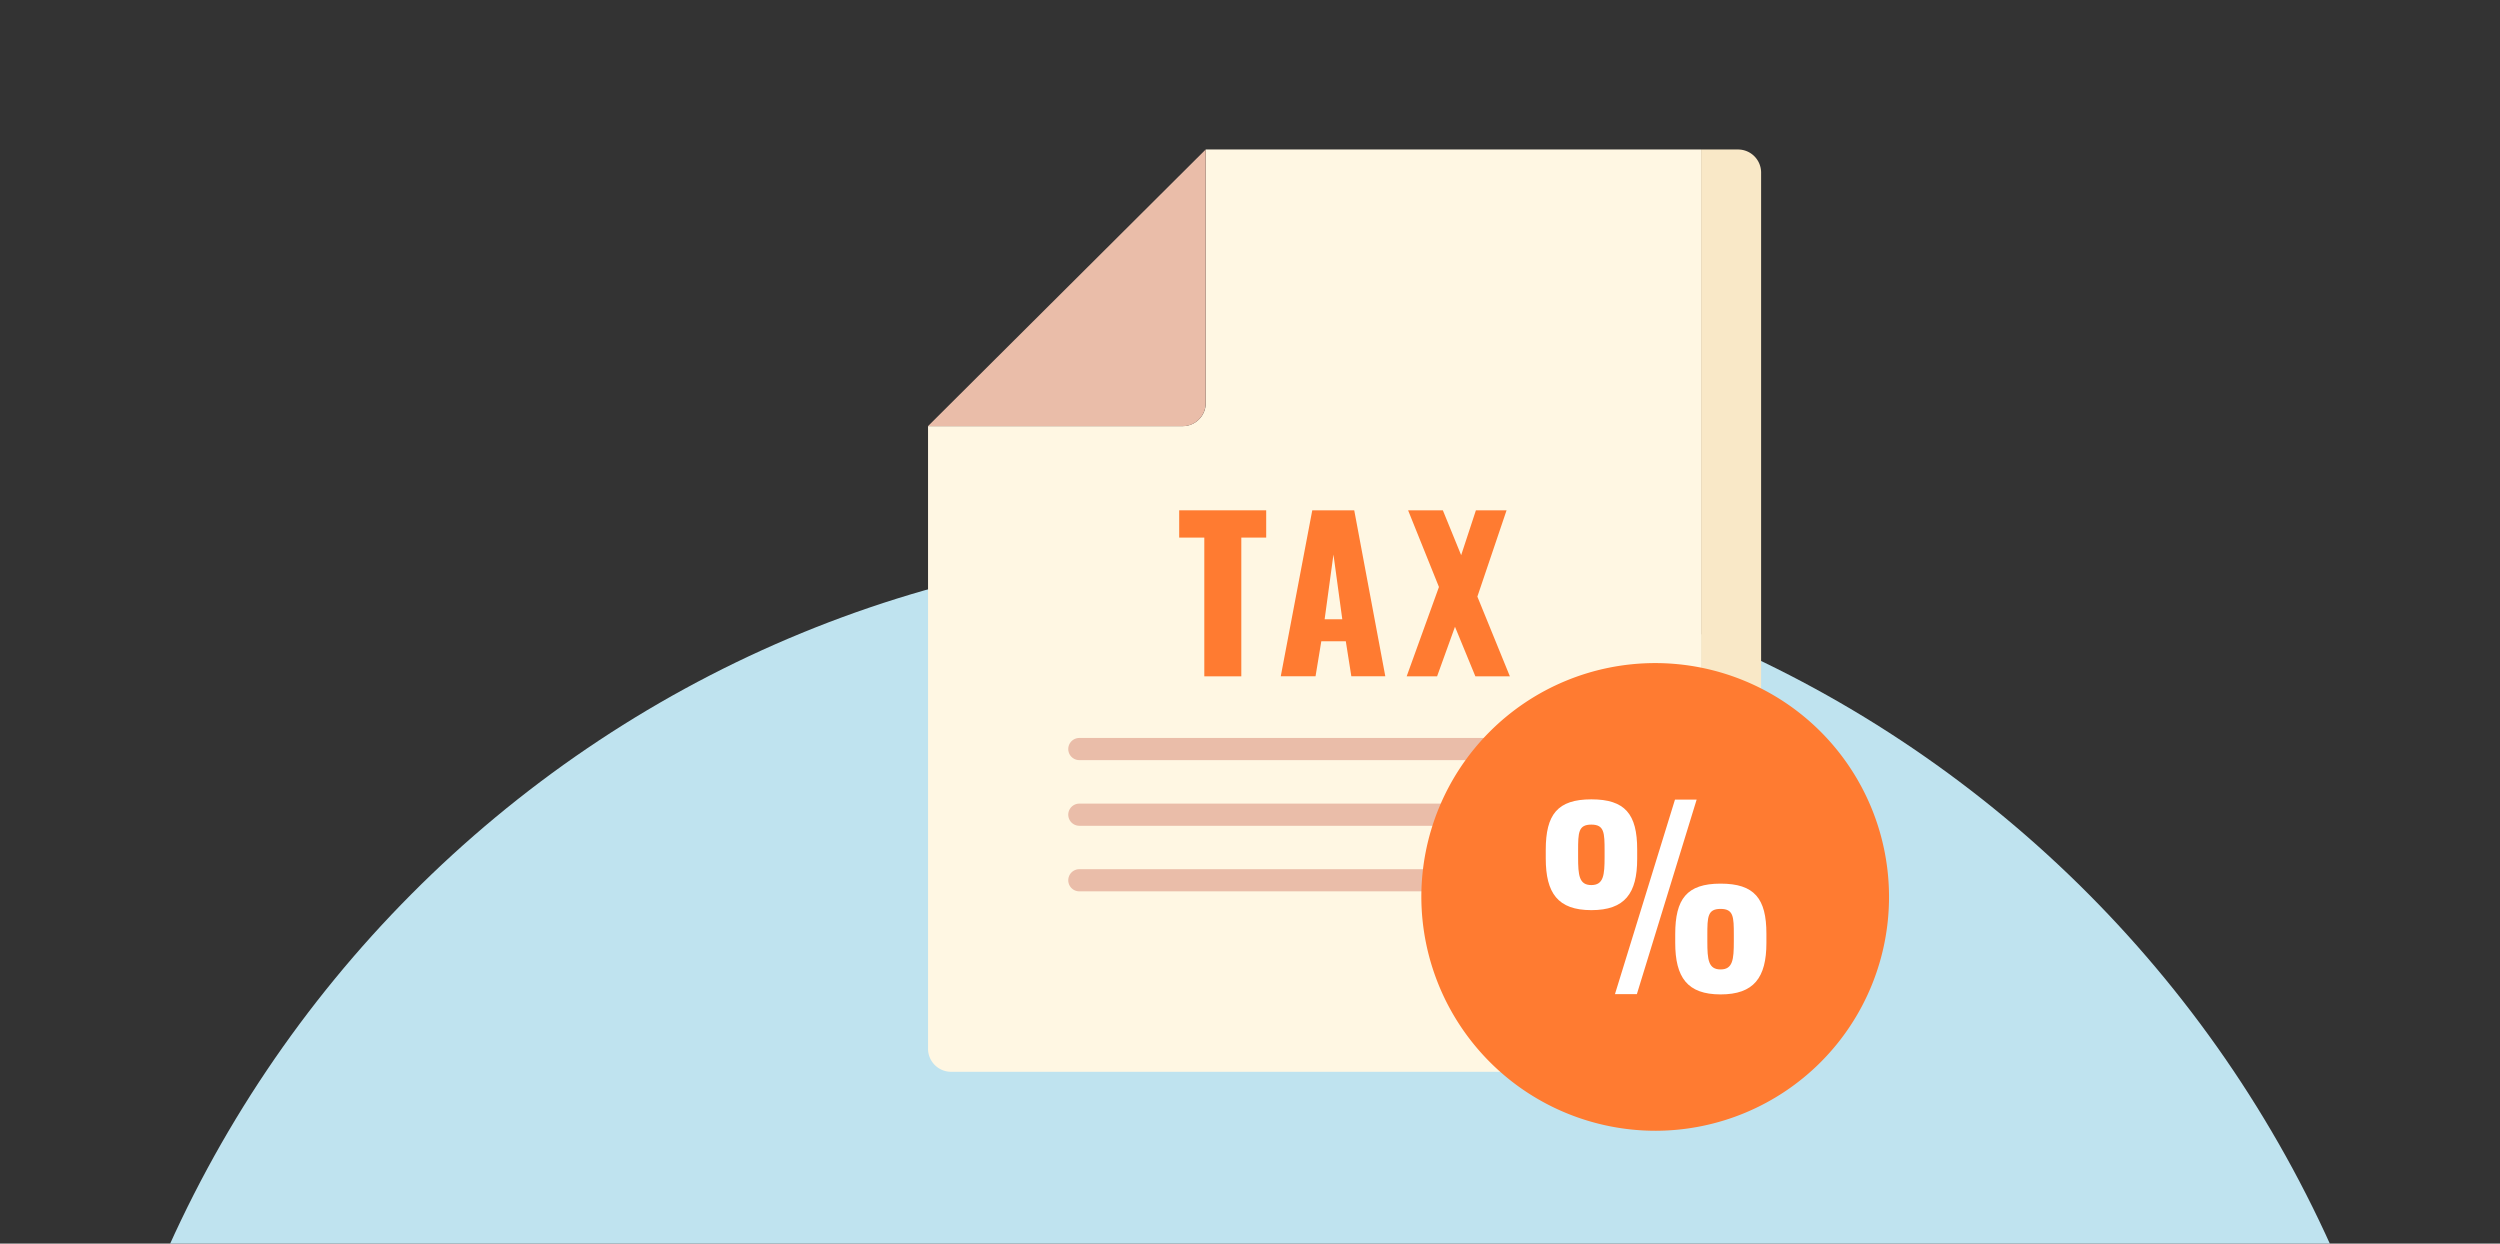
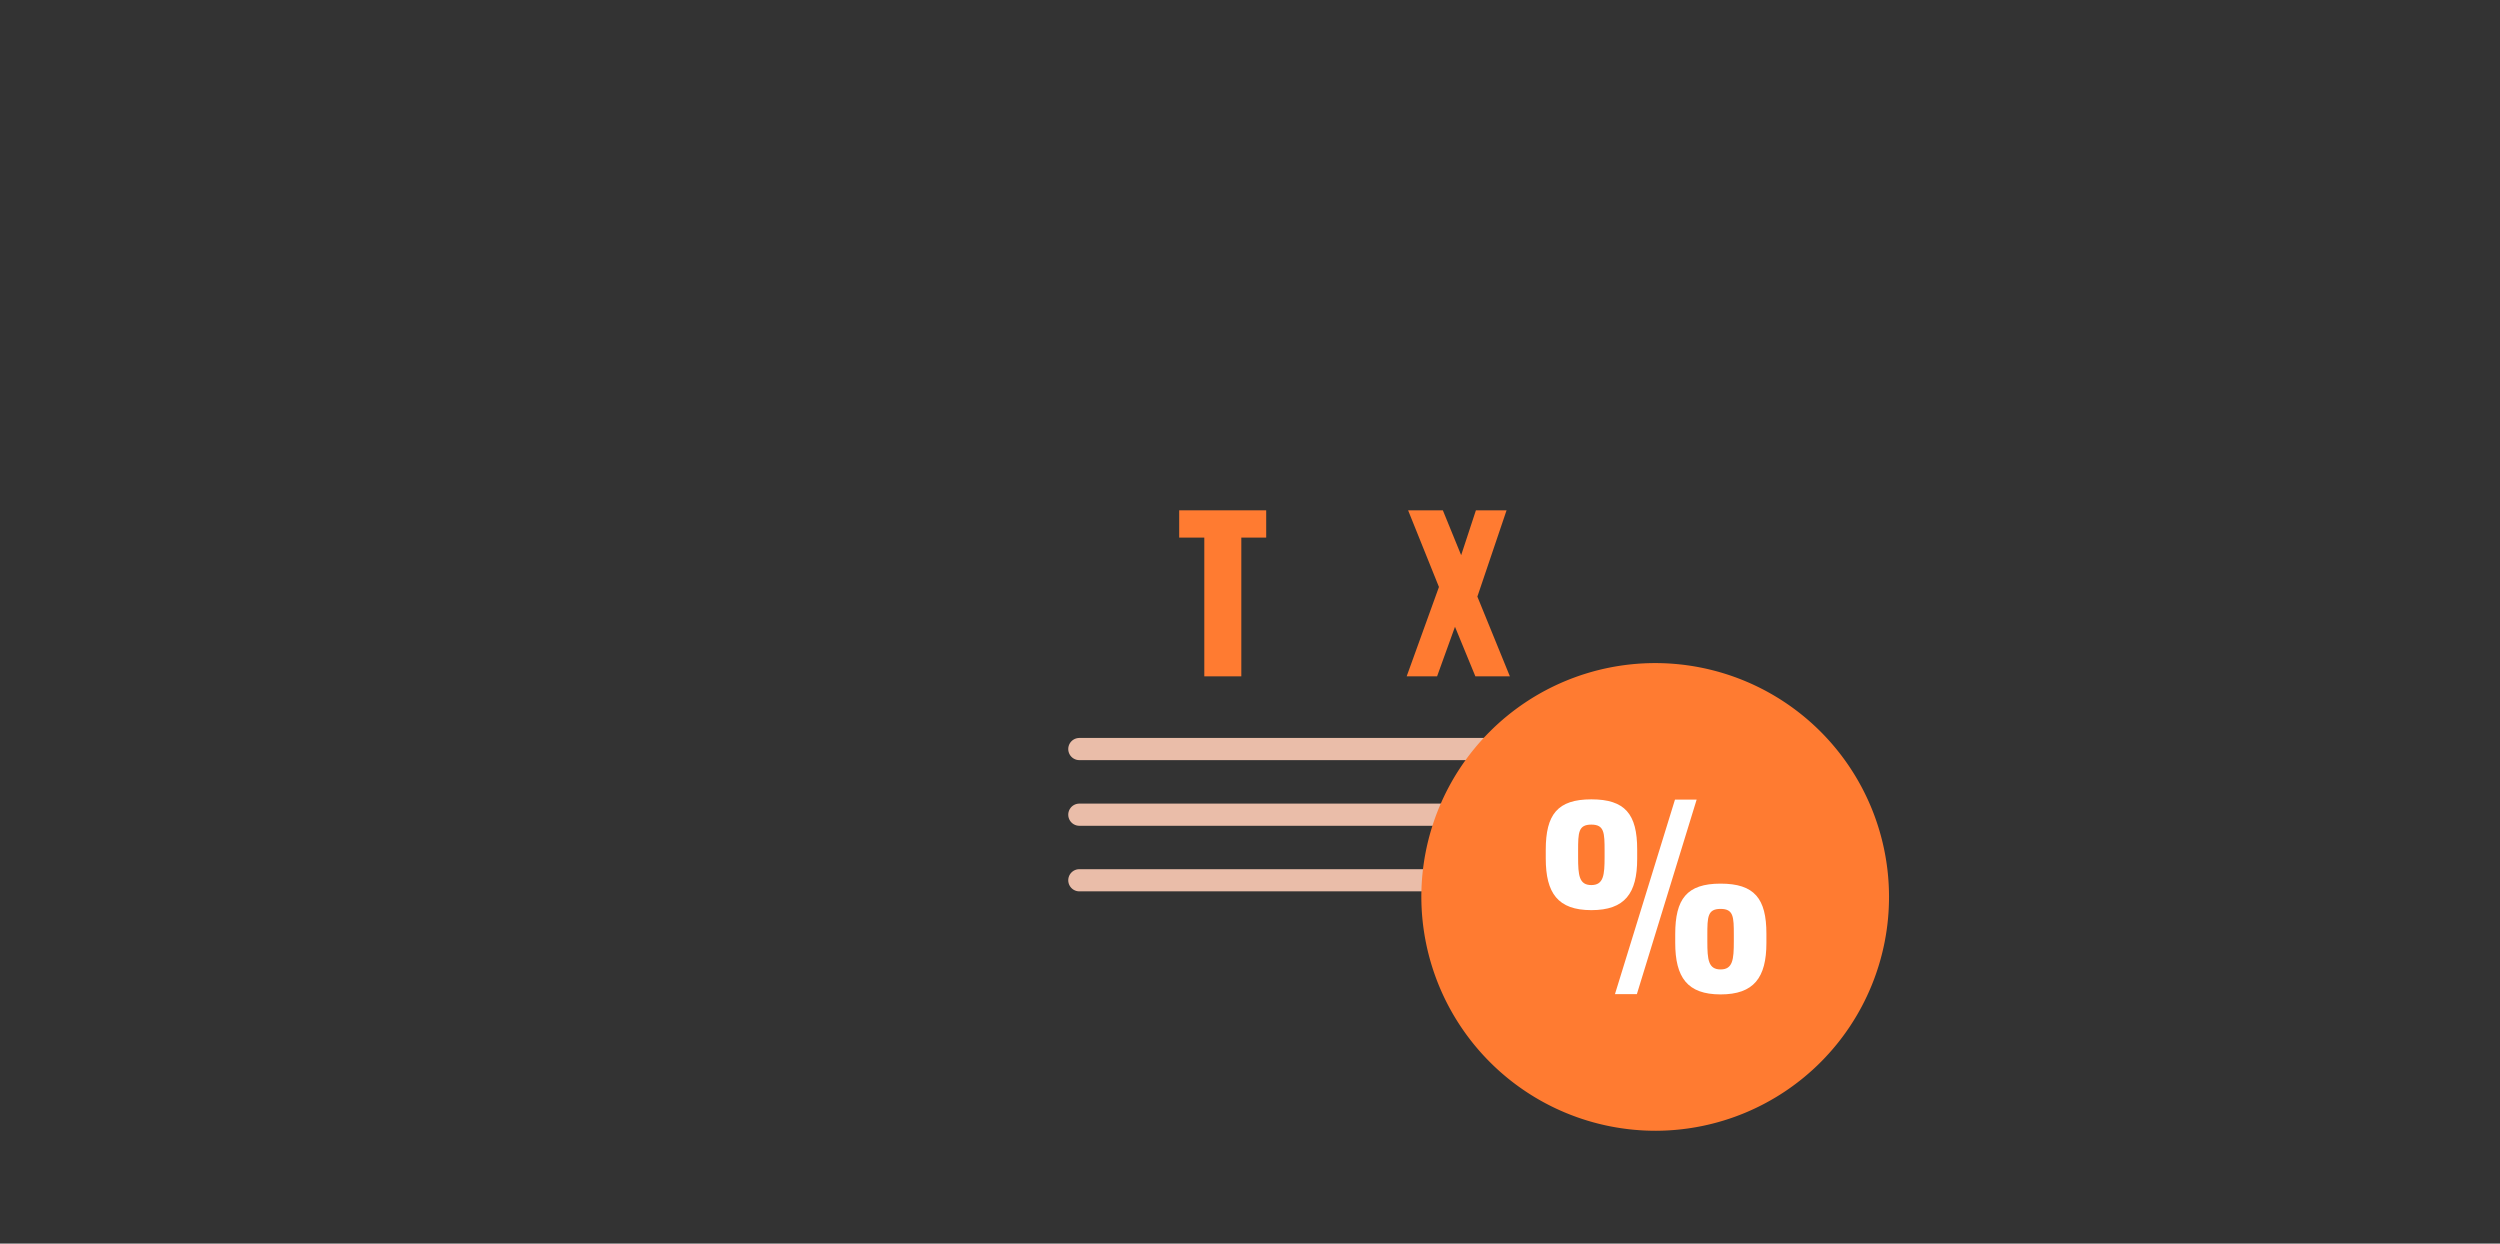
<svg xmlns="http://www.w3.org/2000/svg" width="390" height="194" viewBox="0 0 390 194">
  <rect x="0" y="0" width="390" height="194" fill="#333333" stroke="none" />
  <defs>
    <clipPath id="a">
      <rect width="390" height="194" transform="translate(388 225)" fill="#b52828" />
    </clipPath>
    <clipPath id="b">
      <rect width="150.369" height="153.261" transform="translate(144.586 23.134)" fill="#fff" />
    </clipPath>
  </defs>
  <g transform="translate(-388 -225)" clip-path="url(#a)">
    <g transform="translate(388 225)">
-       <path d="M380,271c0-102.725-82.827-186-185-186S10,168.275,10,271Z" fill="#bfe3ef" fill-rule="evenodd" />
      <g clip-path="url(#b)">
-         <path d="M274.733,26.914V167.2h-9.366V23.321h5.76A3.6,3.6,0,0,1,274.733,26.914Z" fill="#f9e8c7" />
-         <path d="M265.367,23.321V167.2H148.38a3.6,3.6,0,0,1-3.606-3.593V66.473h39.718a3.6,3.6,0,0,0,3.606-3.593V23.321h77.269Z" fill="#fff7e3" />
-         <path d="M188.085,23.321V62.893a3.6,3.6,0,0,1-3.606,3.593H144.761Z" fill="#eabda9" />
        <path d="M187.872,83.865h-3.919V79.61h13.573v4.254h-3.881v21.645h-5.773Z" fill="#ff7b31" />
-         <path d="M204.714,79.61h6.548l4.846,25.887h-5.3l-.863-5.464h-3.82l-.9,5.464H199.8Zm4.683,17-1.378-10.105-1.377,10.105Z" fill="#ff7b31" />
        <path d="M224.473,91.562,219.664,79.61h5.422l2.855,7,2.3-7h4.783L230.47,93.071l5.071,12.438h-5.384l-3.18-7.734-2.792,7.734h-4.746l5.034-13.935Z" fill="#ff7b31" />
        <path d="M168.376,116.85h82.742" fill="none" stroke="#eabda9" stroke-linecap="round" stroke-linejoin="round" stroke-width="3.46" />
        <path d="M168.376,127.092h82.742" fill="none" stroke="#eabda9" stroke-linecap="round" stroke-linejoin="round" stroke-width="3.46" />
        <path d="M168.376,137.322h82.742" fill="none" stroke="#eabda9" stroke-linecap="round" stroke-linejoin="round" stroke-width="3.46" />
        <path d="M258.343,176.4a36.479,36.479,0,1,0-36.613-36.478A36.546,36.546,0,0,0,258.343,176.4Z" fill="#ff7b31" />
        <path d="M241.138,133.916v-1.347c0-5.514,1.841-7.872,7.112-7.872s7.15,2.32,7.15,7.8v1.5c0,5.364-1.916,7.984-7.15,7.984S241.138,139.318,241.138,133.916Zm9.178-.224v-.936c0-2.844-.037-4.117-2.066-4.117s-2.066,1.235-2.066,4.079v1.011c0,2.807.151,4.341,2.066,4.341S250.316,136.5,250.316,133.692Zm10.982-8.958h3.38l-9.328,30.353h-3.418Zm.037,22.331v-1.347c0-5.477,1.8-7.872,7.075-7.872s7.149,2.32,7.149,7.8v1.46c0,5.4-1.953,8.021-7.149,8.021S261.335,152.467,261.335,147.065Zm9.141-.187v-1.01c0-2.845-.038-4.08-2.066-4.08s-2.066,1.235-2.066,4.08v1.01c0,2.807.15,4.354,2.066,4.354S270.476,149.66,270.476,146.878Z" fill="#fff" />
      </g>
    </g>
  </g>
</svg>